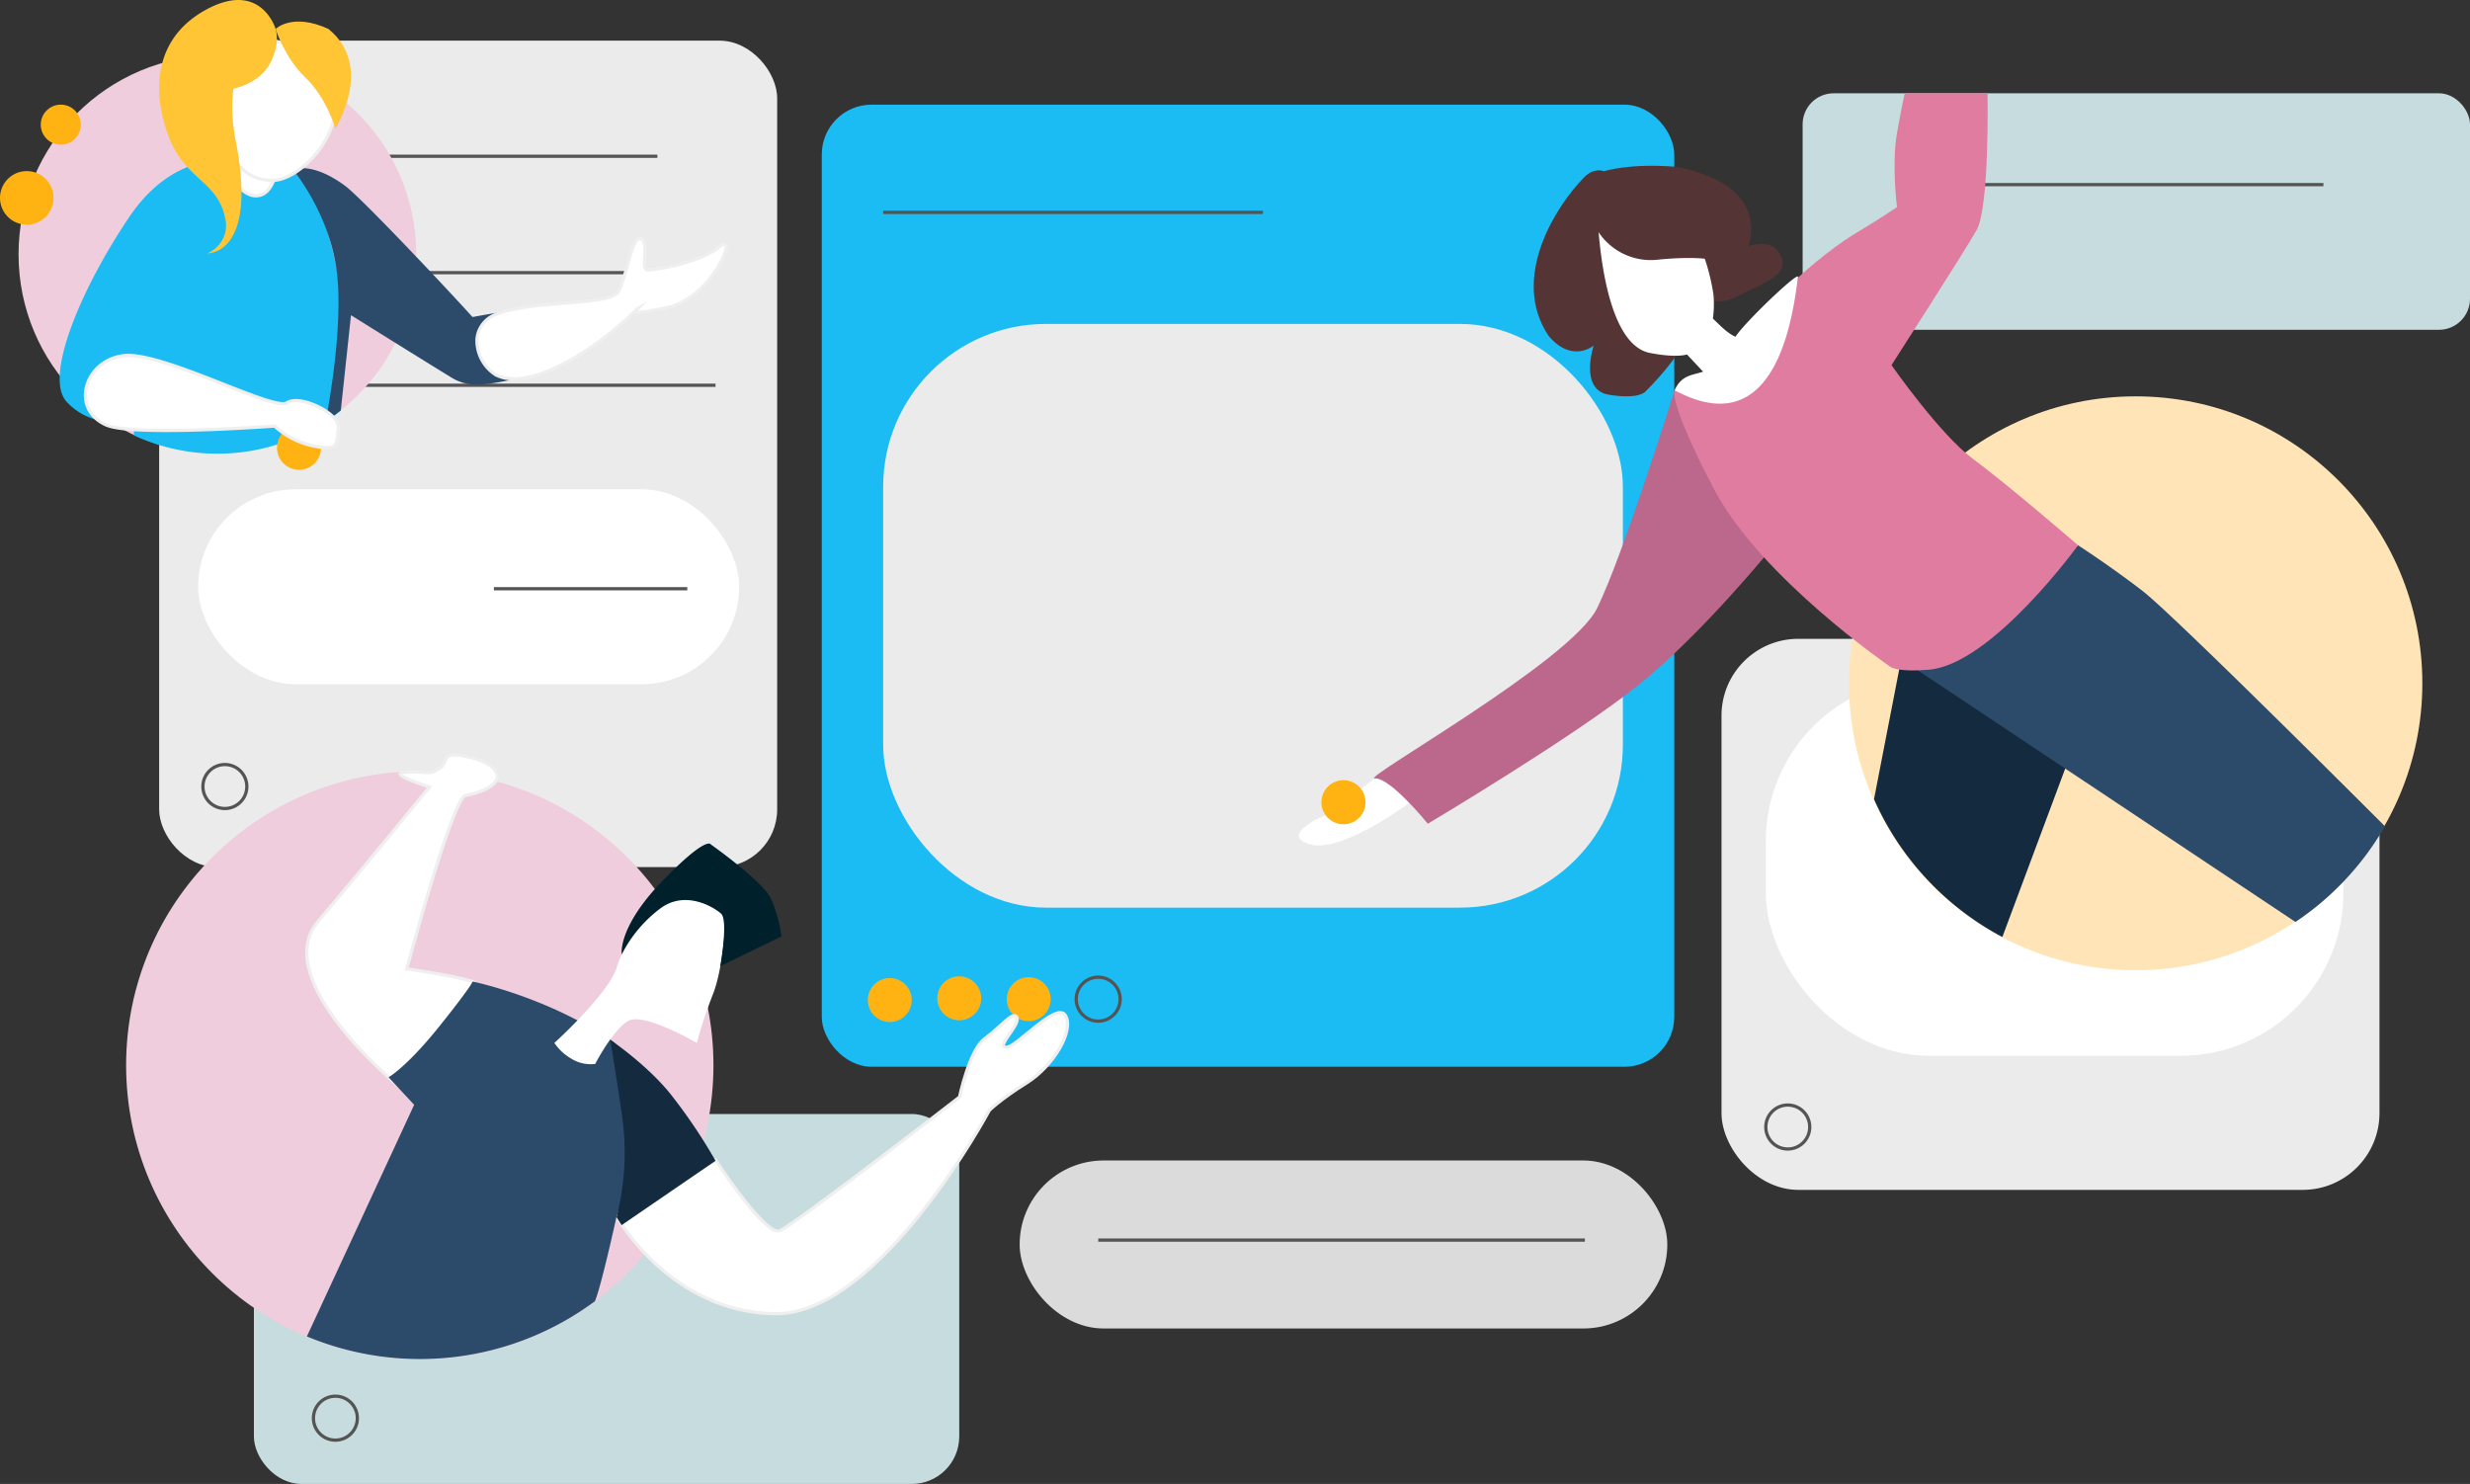
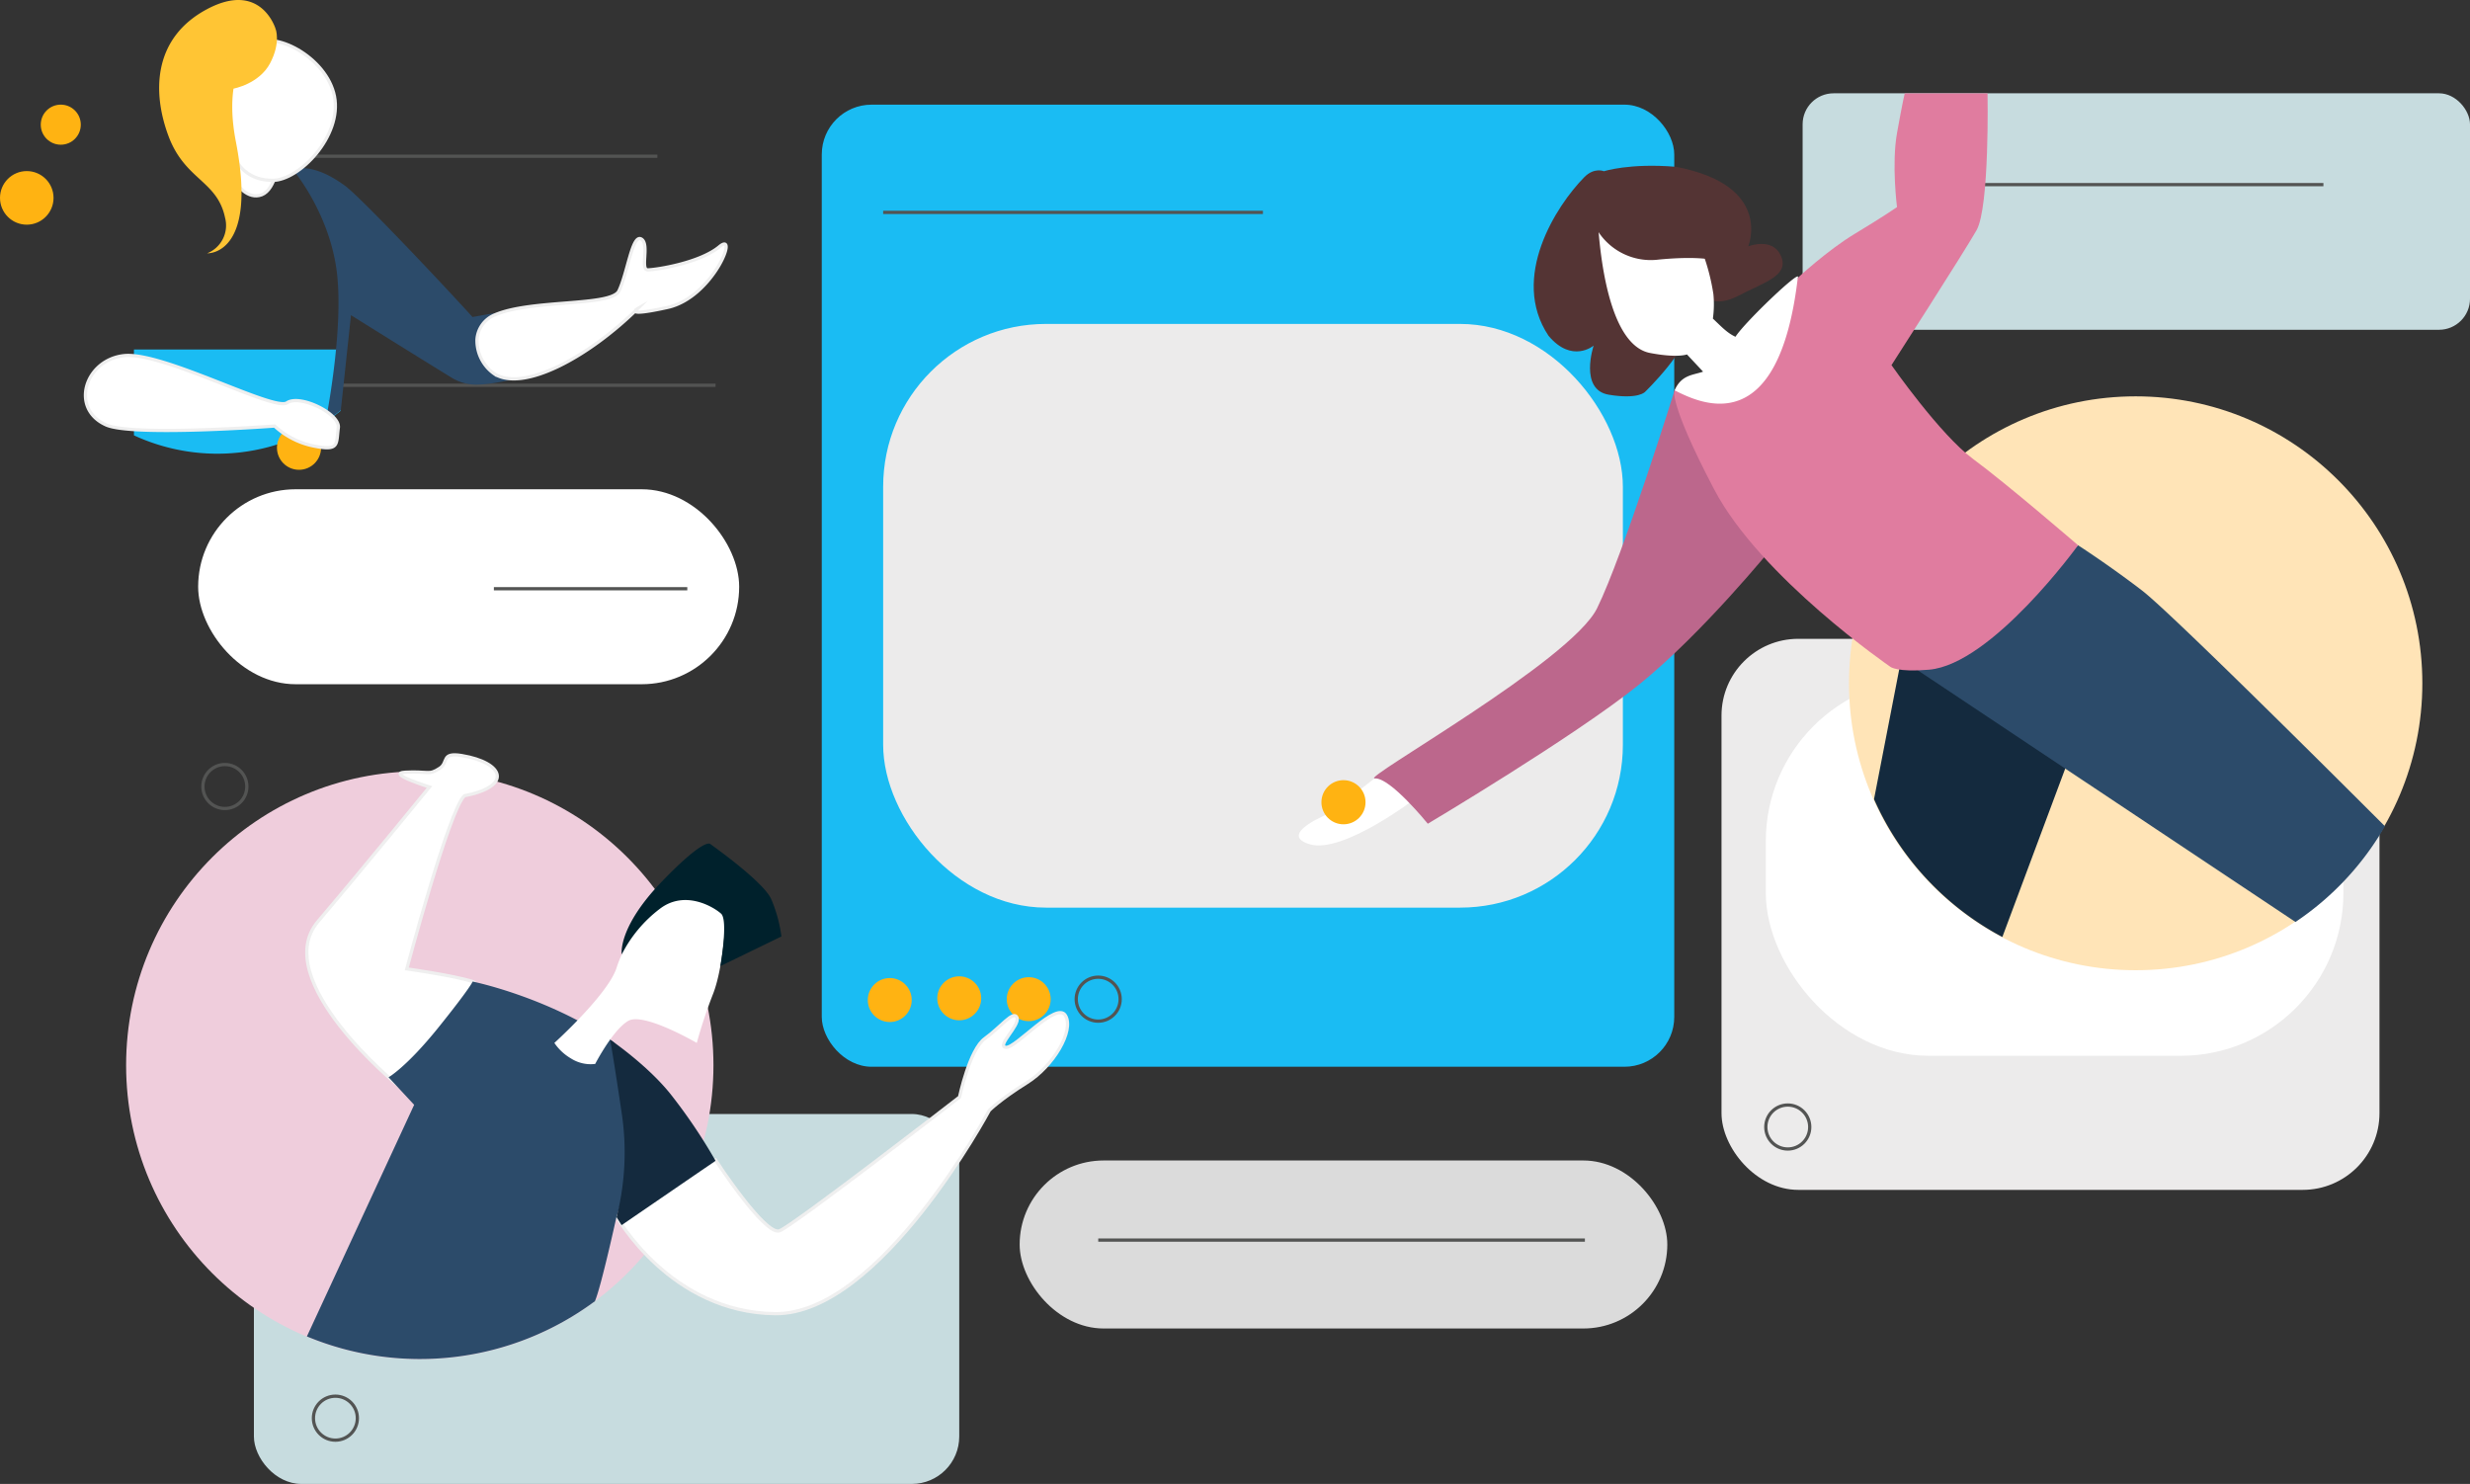
<svg xmlns="http://www.w3.org/2000/svg" width="760.432" height="456.85" viewBox="0 0 760.432 456.85">
  <rect x="0" y="0" width="760.432" height="456.85" fill="#333333" stroke="none" />
  <defs>
    <style>.a{fill:#ecebeb;}.b{fill:#1abcf3;}.c{fill:#c7dcdf;}.d{fill:#dbdbdb;}.e,.k{fill:#fff;}.f{fill:none;stroke:#535453;}.f,.k{stroke-miterlimit:10;}.g{fill:#ffb312;}.h{fill:#efcddc;}.i{fill:#ffe4b7;}.j{fill:#2c4b6a;}.k{stroke:#efefef;}.l{fill:#ffc534;}.m{fill:#142a3e;}.n{fill:#bc678c;}.o{fill:#00212c;}.p{fill:#e07c9f;}.q{fill:#543434;}</style>
  </defs>
  <g transform="translate(-1078.113 -3945.669)">
-     <rect class="a" width="190.267" height="254.428" rx="17.74" transform="translate(1127.112 3958.183)" />
    <rect class="b" width="262.454" height="296.194" rx="15.343" transform="translate(1331.108 3977.889)" />
    <rect class="c" width="205.464" height="72.803" rx="9.543" transform="translate(1633.081 3974.392)" />
    <rect class="a" width="202.565" height="169.647" rx="23.629" transform="translate(1608.108 4142.338)" />
    <rect class="c" width="217.148" height="113.889" rx="14.602" transform="translate(1156.284 4288.63)" />
    <rect class="d" width="199.393" height="51.726" rx="25.863" transform="translate(1392.029 4302.937)" />
    <rect class="e" width="166.563" height="60.02" rx="30.01" transform="translate(1139.117 4096.296)" />
    <line class="f" x2="150.985" transform="translate(1147.42 4064.275)" />
-     <line class="f" x2="128.859" transform="translate(1147.42 4029.61)" />
    <line class="f" x2="59.548" transform="translate(1230.16 4126.918)" />
    <line class="f" x2="115.392" transform="translate(1165.108 3993.775)" />
    <line class="f" x2="116.922" transform="translate(1350.008 4011.053)" />
    <line class="f" x2="105.881" transform="translate(1687.536 4002.508)" />
    <line class="f" x2="149.827" transform="translate(1416.226 4327.447)" />
    <rect class="a" width="227.733" height="179.699" rx="50.125" transform="translate(1350.008 4045.394)" />
    <rect class="e" width="177.822" height="116.19" rx="50.125" transform="translate(1621.748 4154.517)" />
    <ellipse class="g" cx="6.762" cy="6.768" rx="6.762" ry="6.768" transform="translate(1345.281 4246.773)" />
    <ellipse class="g" cx="6.762" cy="6.768" rx="6.762" ry="6.768" transform="translate(1366.67 4246.243)" />
    <ellipse class="g" cx="6.762" cy="6.768" rx="6.762" ry="6.768" transform="translate(1388.059 4246.508)" />
    <ellipse class="f" cx="6.762" cy="6.768" rx="6.762" ry="6.768" transform="translate(1409.448 4246.508)" />
    <ellipse class="f" cx="6.762" cy="6.768" rx="6.762" ry="6.768" transform="translate(1621.748 4285.867)" />
    <ellipse class="f" cx="6.762" cy="6.768" rx="6.762" ry="6.768" transform="translate(1140.583 4181.042)" />
    <ellipse class="f" cx="6.762" cy="6.768" rx="6.762" ry="6.768" transform="translate(1174.608 4375.501)" />
-     <ellipse class="h" cx="61.217" cy="61.273" rx="61.217" ry="61.273" transform="translate(1083.824 3962.674)" />
    <ellipse class="i" cx="88.258" cy="88.339" rx="88.258" ry="88.339" transform="translate(1647.356 4067.688)" />
    <ellipse class="h" cx="90.411" cy="90.493" rx="90.411" ry="90.493" transform="translate(1116.939 4183.128)" />
    <ellipse class="g" cx="8.241" cy="8.249" rx="8.241" ry="8.249" transform="translate(1078.113 3998.339)" />
    <ellipse class="g" cx="6.163" cy="6.168" rx="6.163" ry="6.168" transform="translate(1090.662 3977.884)" />
    <path class="b" d="M1151.425,4136.762v26.444a61.208,61.208,0,0,0,63.676-7.575v-18.869Z" transform="translate(-32.074 -83.506)" />
-     <path class="b" d="M1166.046,4033.636s-18.96-5.065-33.915,17.161-26.112,49.017-19.314,56.666a18.766,18.766,0,0,0,16.066,6.118l57.781-4.646,7.931,1.65s2.493-10.042,2.719-30.681-11.882-44.466-11.882-44.466Z" transform="translate(-14.291 -38.224)" />
    <path class="j" d="M1293.726,4083.452c-7.9-8.758-34.171-36.649-39.2-40.37-10.424-7.712-16.089-4.991-16.089-4.991s11.556,13.608,13.6,32.206c1.744,15.907-2.3,38.9-3.506,45.224q2.4-1.566,4.65-3.347l3.135-29.29s19.623,12.271,31,19.253a14.517,14.517,0,0,0,7.528,2.137c4.657.021,12.031-1.8,12.031-1.8,2.879-6.192-3.735-18.424-4.016-20.505C1299.731,4082.317,1297.118,4082.853,1293.726,4083.452Z" transform="translate(-70.143 -40.184)" />
    <path class="k" d="M1207.721,4039.434s3.37,5.019,7.7,3.322,5.23-10.7,5.23-10.7l-12.935-1.393Z" transform="translate(-56.704 -37.143)" />
    <path class="k" d="M1215.961,4010.909c8.164,0,21.413-13.608,19.034-25.855s-19.374-20.753-24.472-15.65-9.517,15.65-9.177,22.113S1203.281,4010.916,1215.961,4010.909Z" transform="translate(-53.907 -9.713)" />
    <path class="k" d="M1339.172,4107.149a8.822,8.822,0,0,1,5.448-7.506c11.26-4.88,35.971-2.54,38.265-7.42,2.719-5.783,4.079-17.35,6.8-15.989s-.34,9.526,2.04,9.526,15.975-2.041,22.093-7.144-2.039,15.649-15.975,18.711-9.177.34-9.177.34c-15.416,15.178-35.245,25.665-44.072,20.157A12.5,12.5,0,0,1,1339.172,4107.149Z" transform="translate(-114.21 -57.008)" />
-     <path class="l" d="M1228.971,3959.738s2.719,8.845,9.177,14.97,9.222,15.648,9.222,15.648,12.1-19.051-2.128-30.618C1234.069,3954.6,1228.971,3959.738,1228.971,3959.738Z" transform="translate(-66.001 -5.15)" />
    <path class="l" d="M1180.007,4023.649s15.694.881,8.838-34.36c-5.693-29.257,12.236-34.7,12.236-34.7s-4.419-14.969-21.073-6.123-16.995,25.515-11.9,39.123,15.041,13.608,17.42,25.175A9.226,9.226,0,0,1,1180.007,4023.649Z" transform="translate(-38.111 0)" />
    <path class="l" d="M1203.856,3979.06s7.9-1.426,11.262-7.818,1.7-10.546,1.7-10.546-9.61-3.4-12.962,2.042-2.587,16.323-2.587,16.323Z" transform="translate(-53.848 -6.108)" />
    <path class="e" d="M1825.1,4375.576s-22.519,17.329-32.756,14.255,6.142-9.563,6.142-9.563l13.648-10.586,7.848-2.392Z" transform="translate(-311.008 -184.246)" />
    <ellipse class="g" cx="6.788" cy="6.794" rx="6.788" ry="6.794" transform="translate(1484.938 4185.851)" />
    <path class="k" d="M1446.049,4544.786s15.3,23.474,19.714,21.772,55.4-41.164,55.4-41.164,3.059-14.627,7.818-18.03,8.838-8.845,9.857-6.464-6.458,8.845-3.4,9.186,15.635-14.437,18.354-9.77-3.739,15.553-11.9,20.656-11.556,8.505-11.556,8.505-33.649,62.938-65.938,62.6-48.823-29.938-48.823-29.938Z" transform="translate(-147.643 -241.978)" />
    <path class="k" d="M1274.322,4460.389s-40.107-32.659-24.812-50.69,34.293-41.375,34.293-41.375-13.534-4.222-7.463-4.547c7.236-.387,7.1,1.1,10.655-1.236,2.732-1.793.285-4.967,6.74-3.893,12.96,2.156,15.81,9.449.862,12.362-4.6,3.737-17.789,53.318-17.789,53.318s14.509,2.018,20.287,3.9S1274.322,4460.389,1274.322,4460.389Z" transform="translate(-73.465 -180.373)" />
    <path class="j" d="M1347.155,4520.763c-.071-5.277-2.868-17.193-7.071-20.039-20.33-13.759-42.969-18.322-42.969-18.322s-.68,1.883-10.536,14.13-15.352,15.334-15.352,15.334l7.875,8.48-33.022,71.308a90.444,90.444,0,0,0,88.673-10.847c1.907-4.37,6.67-26.1,6.67-26.1S1347.382,4537.7,1347.155,4520.763Z" transform="translate(-73.486 -234.548)" />
    <path class="m" d="M2103.807,4348.946a88.649,88.649,0,0,0,39.509,42.42l21.273-56.989-52.343-28.917Z" transform="translate(-448.746 -157.226)" />
    <path class="j" d="M2177.158,4243.827l-49.284,38.545,116.215,77.427a88.754,88.754,0,0,0,27.538-29.465c-15.37-15.363-66.123-65.935-74.755-72.56C2186.675,4249.951,2177.158,4243.827,2177.158,4243.827Z" transform="translate(-459.275 -130.293)" />
    <path class="n" d="M1846.7,4292.531s-11.556-14.289-16.315-13.948,60.387-36.061,68.432-52.392,23.868-67.095,23.868-67.095l26.322,23.209,3.739,25.174s-21.413,26.445-41.127,42.31S1846.7,4292.531,1846.7,4292.531Z" transform="translate(-329.015 -93.266)" />
    <path class="e" d="M1381.526,4481.545s16.558-14.969,19.155-23.133,10.075-19.731,15.514-20.753,18.354,0,18.354,0-.34,18.711-4.079,28.577a153.38,153.38,0,0,0-5.1,15.309s-16.315-9.525-21.073-6.8-10.2,13.268-10.2,13.268a11.33,11.33,0,0,1-7.477-1.7A15.831,15.831,0,0,1,1381.526,4481.545Z" transform="translate(-132.744 -214.798)" />
    <path class="o" d="M1418.374,4441.079s-1.37-8.251,12.453-22.539,14.956-11.34,14.956-11.34,16.088,11.34,18.58,16.783a43.2,43.2,0,0,1,3.173,11.567l-18.8,9.125s2.483-14.114.217-16.156-11.081-7.387-18.807-1.519A40.805,40.805,0,0,0,1418.374,4441.079Z" transform="translate(-148.849 -201.576)" />
    <path class="p" d="M1994.584,4088.125l20.242-7.863L2032.5,4053.5s9.14-8.5,17.637-13.608,12.916-8.165,12.916-8.165-1.7-13.268,0-22.793,2.379-12.247,2.379-12.247h25.492s.679,35.041-3.4,42.185-26.171,41.5-26.171,41.5,14.955,21.432,25.152,28.917,32.289,26.535,32.289,26.535-26.477,36.632-45.885,38.311c-9.854.852-11.9-.888-11.9-.888s-39.994-27.443-54.269-54.659S1994.584,4088.125,1994.584,4088.125Z" transform="translate(-400.912 -22.294)" />
    <path class="q" d="M1936,4091.689s-4.532,13.608,4.683,15.12,11.179-.907,11.179-.907,13.747-13.305,13.6-20.563,4.683-9.073,4.683-9.073,2.87,4.083,10.574,0,15.559-6.048,12.992-12.1-10.122-3.025-10.122-3.025,7.855-18.749-22.206-24.494c-14.351-1.209-22.206,1.361-22.206,1.361s-2.969-1.3-6.042,1.814c-8.665,8.774-22.959,30.98-11.028,48.838C1929.358,4097.283,1936,4091.689,1936,4091.689Z" transform="translate(-367.258 -39.618)" />
    <path class="e" d="M1952.238,4056.508s.331,43.22,16.315,46.268c8.459,1.612,11.349.444,11.349.444l4.966,5.3c-3.077,1.105-6.646.907-8.761,5.746,8.494,4.354,32.025,15.271,37.916-34.625,1.517-3.357-16.314,13.608-19.185,18.144-2.553-1.176-4.23-3.024-6.949-5.595a32.158,32.158,0,0,0,.151-7.56c-2.719-17.691-11.783-28.124-11.783-28.124Z" transform="translate(-382.433 -48.436)" />
    <path class="q" d="M1949.8,4055.489a19.336,19.336,0,0,0,20.388,11.873c15.569-1.484,19.285.924,19.285.924s-15.022-25.411-26.884-26.9S1949.8,4055.489,1949.8,4055.489Z" transform="translate(-381.369 -41.786)" />
    <path class="m" d="M1414.031,4568.816a81.216,81.216,0,0,0,1.551-32.206c-2.692-18.144-3.542-22.44-3.542-22.44s11.208,7.6,18.454,16.566a166.39,166.39,0,0,1,14.006,20.73l-28.918,19.806Z" transform="translate(-146.094 -248.43)" />
    <ellipse class="g" cx="6.788" cy="6.794" rx="6.788" ry="6.794" transform="translate(1163.383 4076.715)" />
    <path class="k" d="M1131.233,4161.416c-11.217-5.04-6.458-19.958,5.438-21.319s46.243,17.237,50.256,14.515,16.366,3.38,15.806,7.673c-.683,5.237.341,7.241-7.714,5.6a24.989,24.989,0,0,1-11.9-6.125S1139.295,4165.04,1131.233,4161.416Z" transform="translate(-20.458 -84.932)" />
  </g>
</svg>